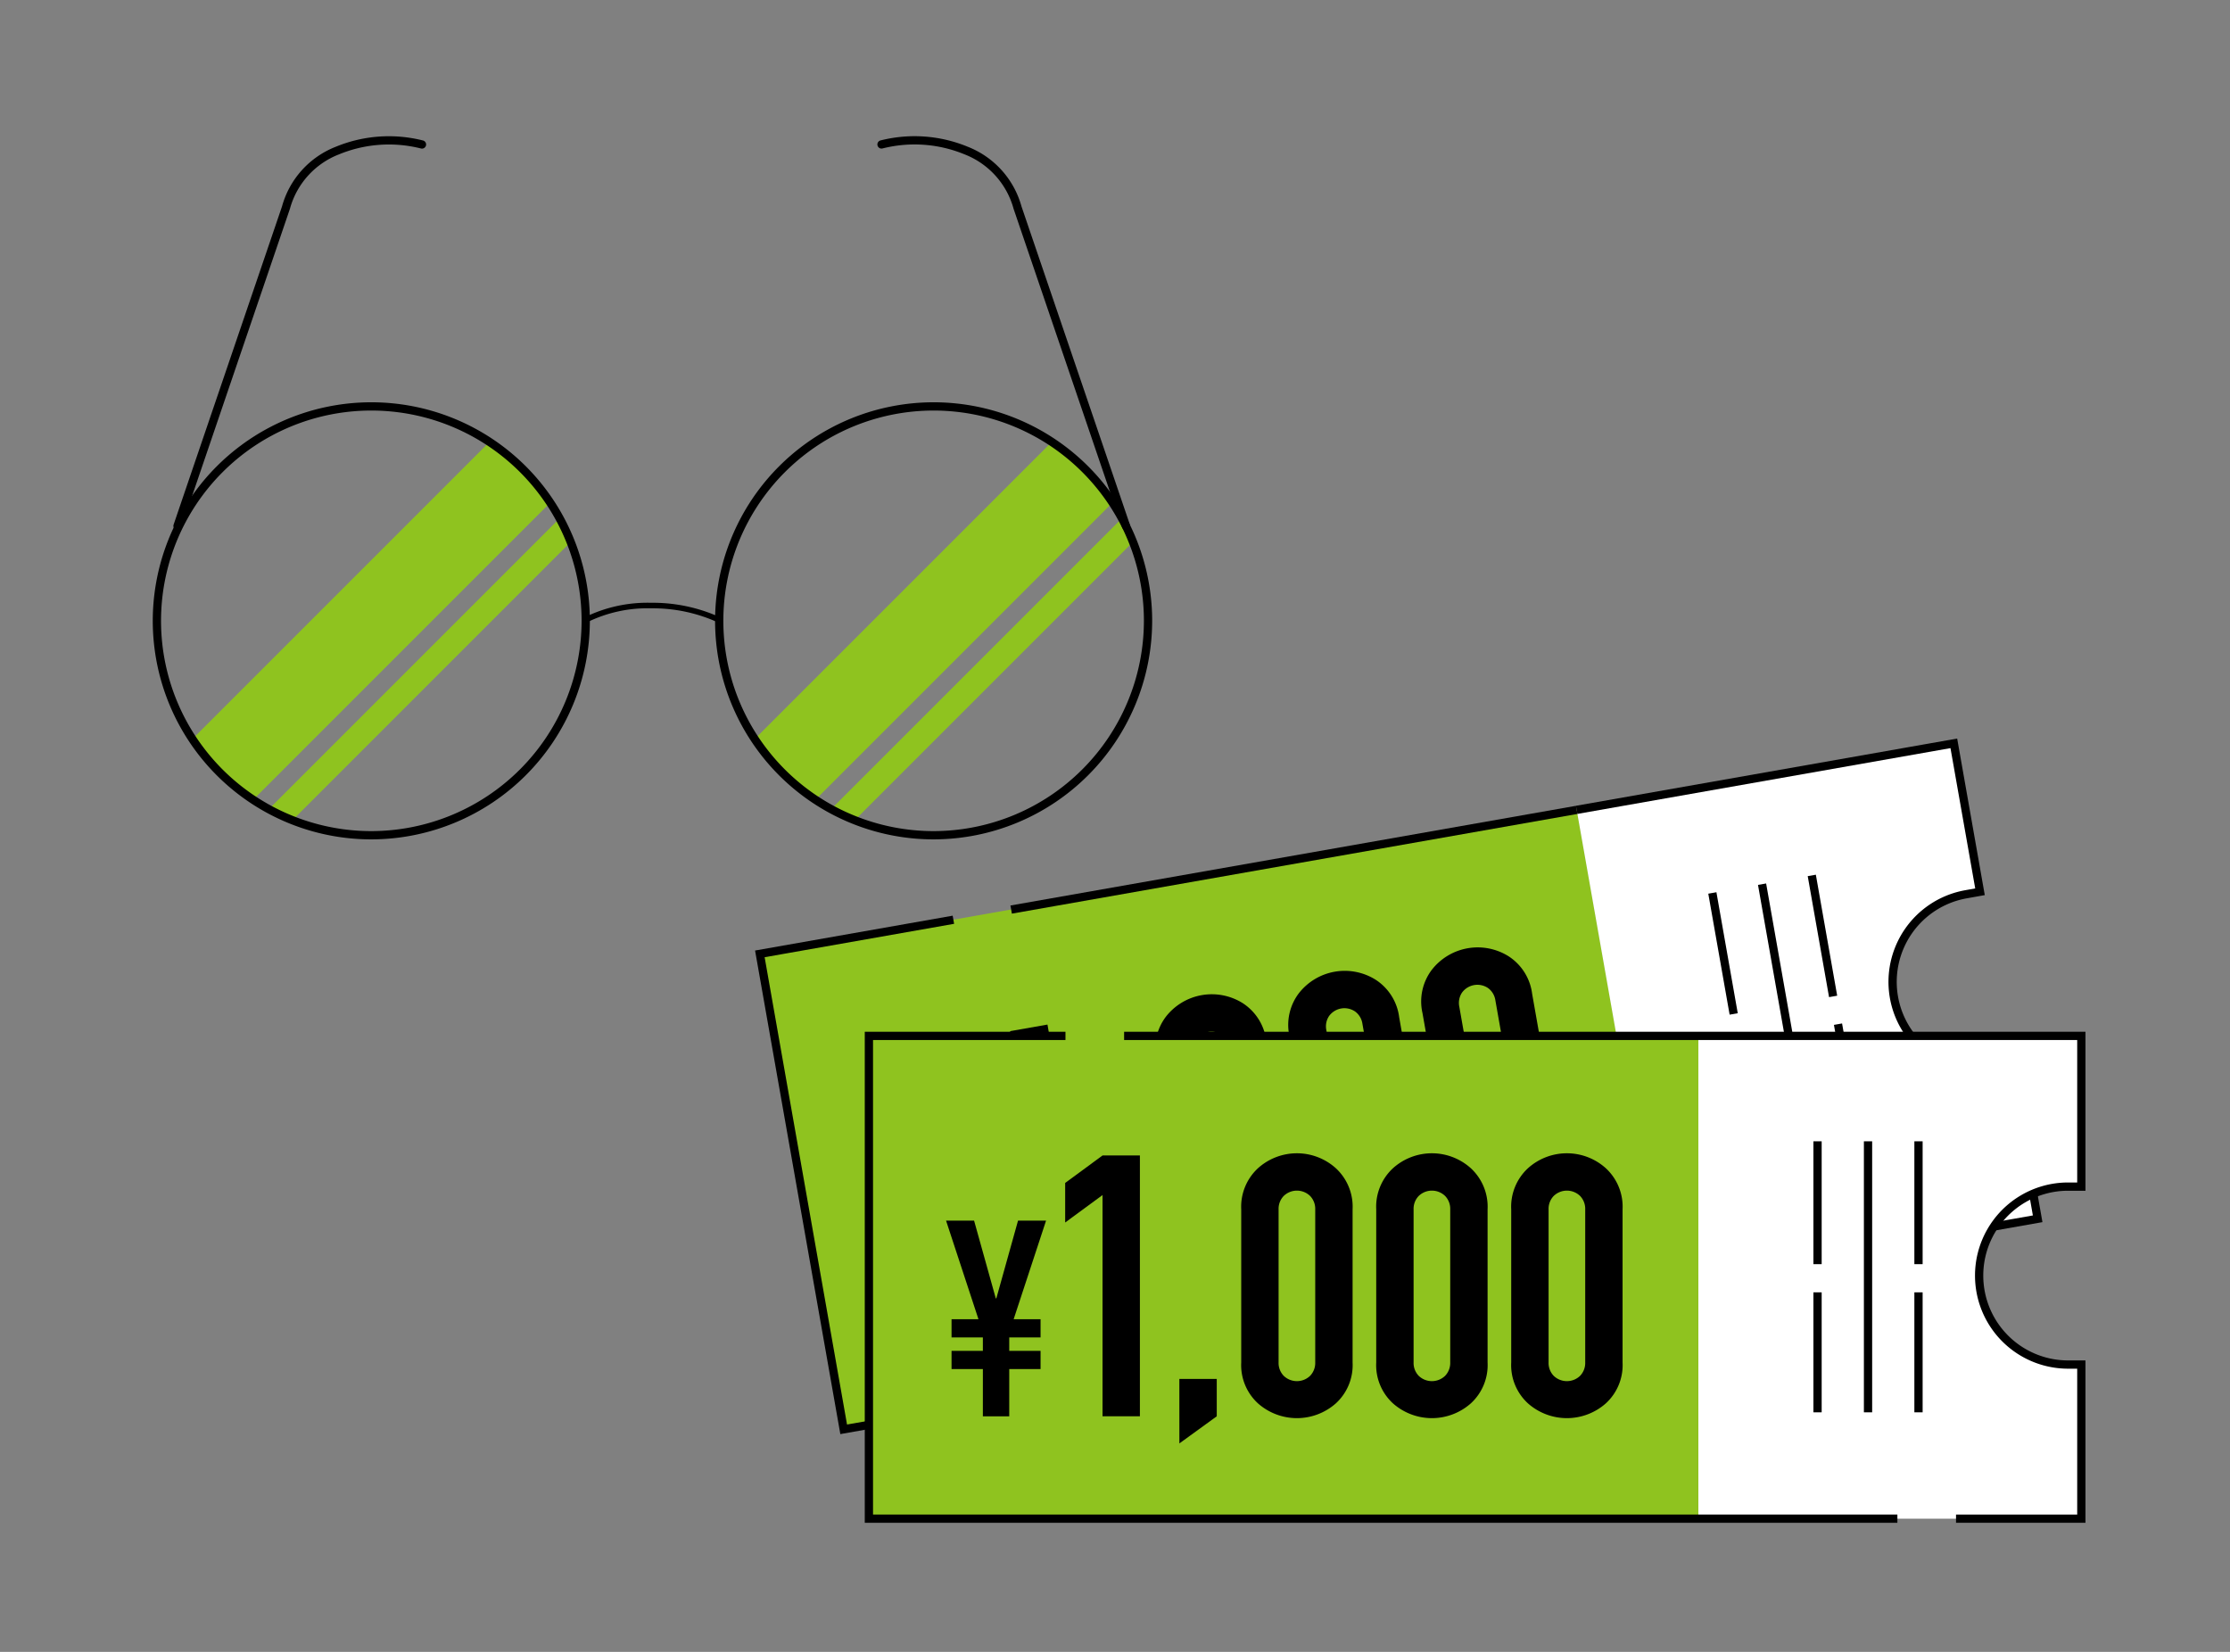
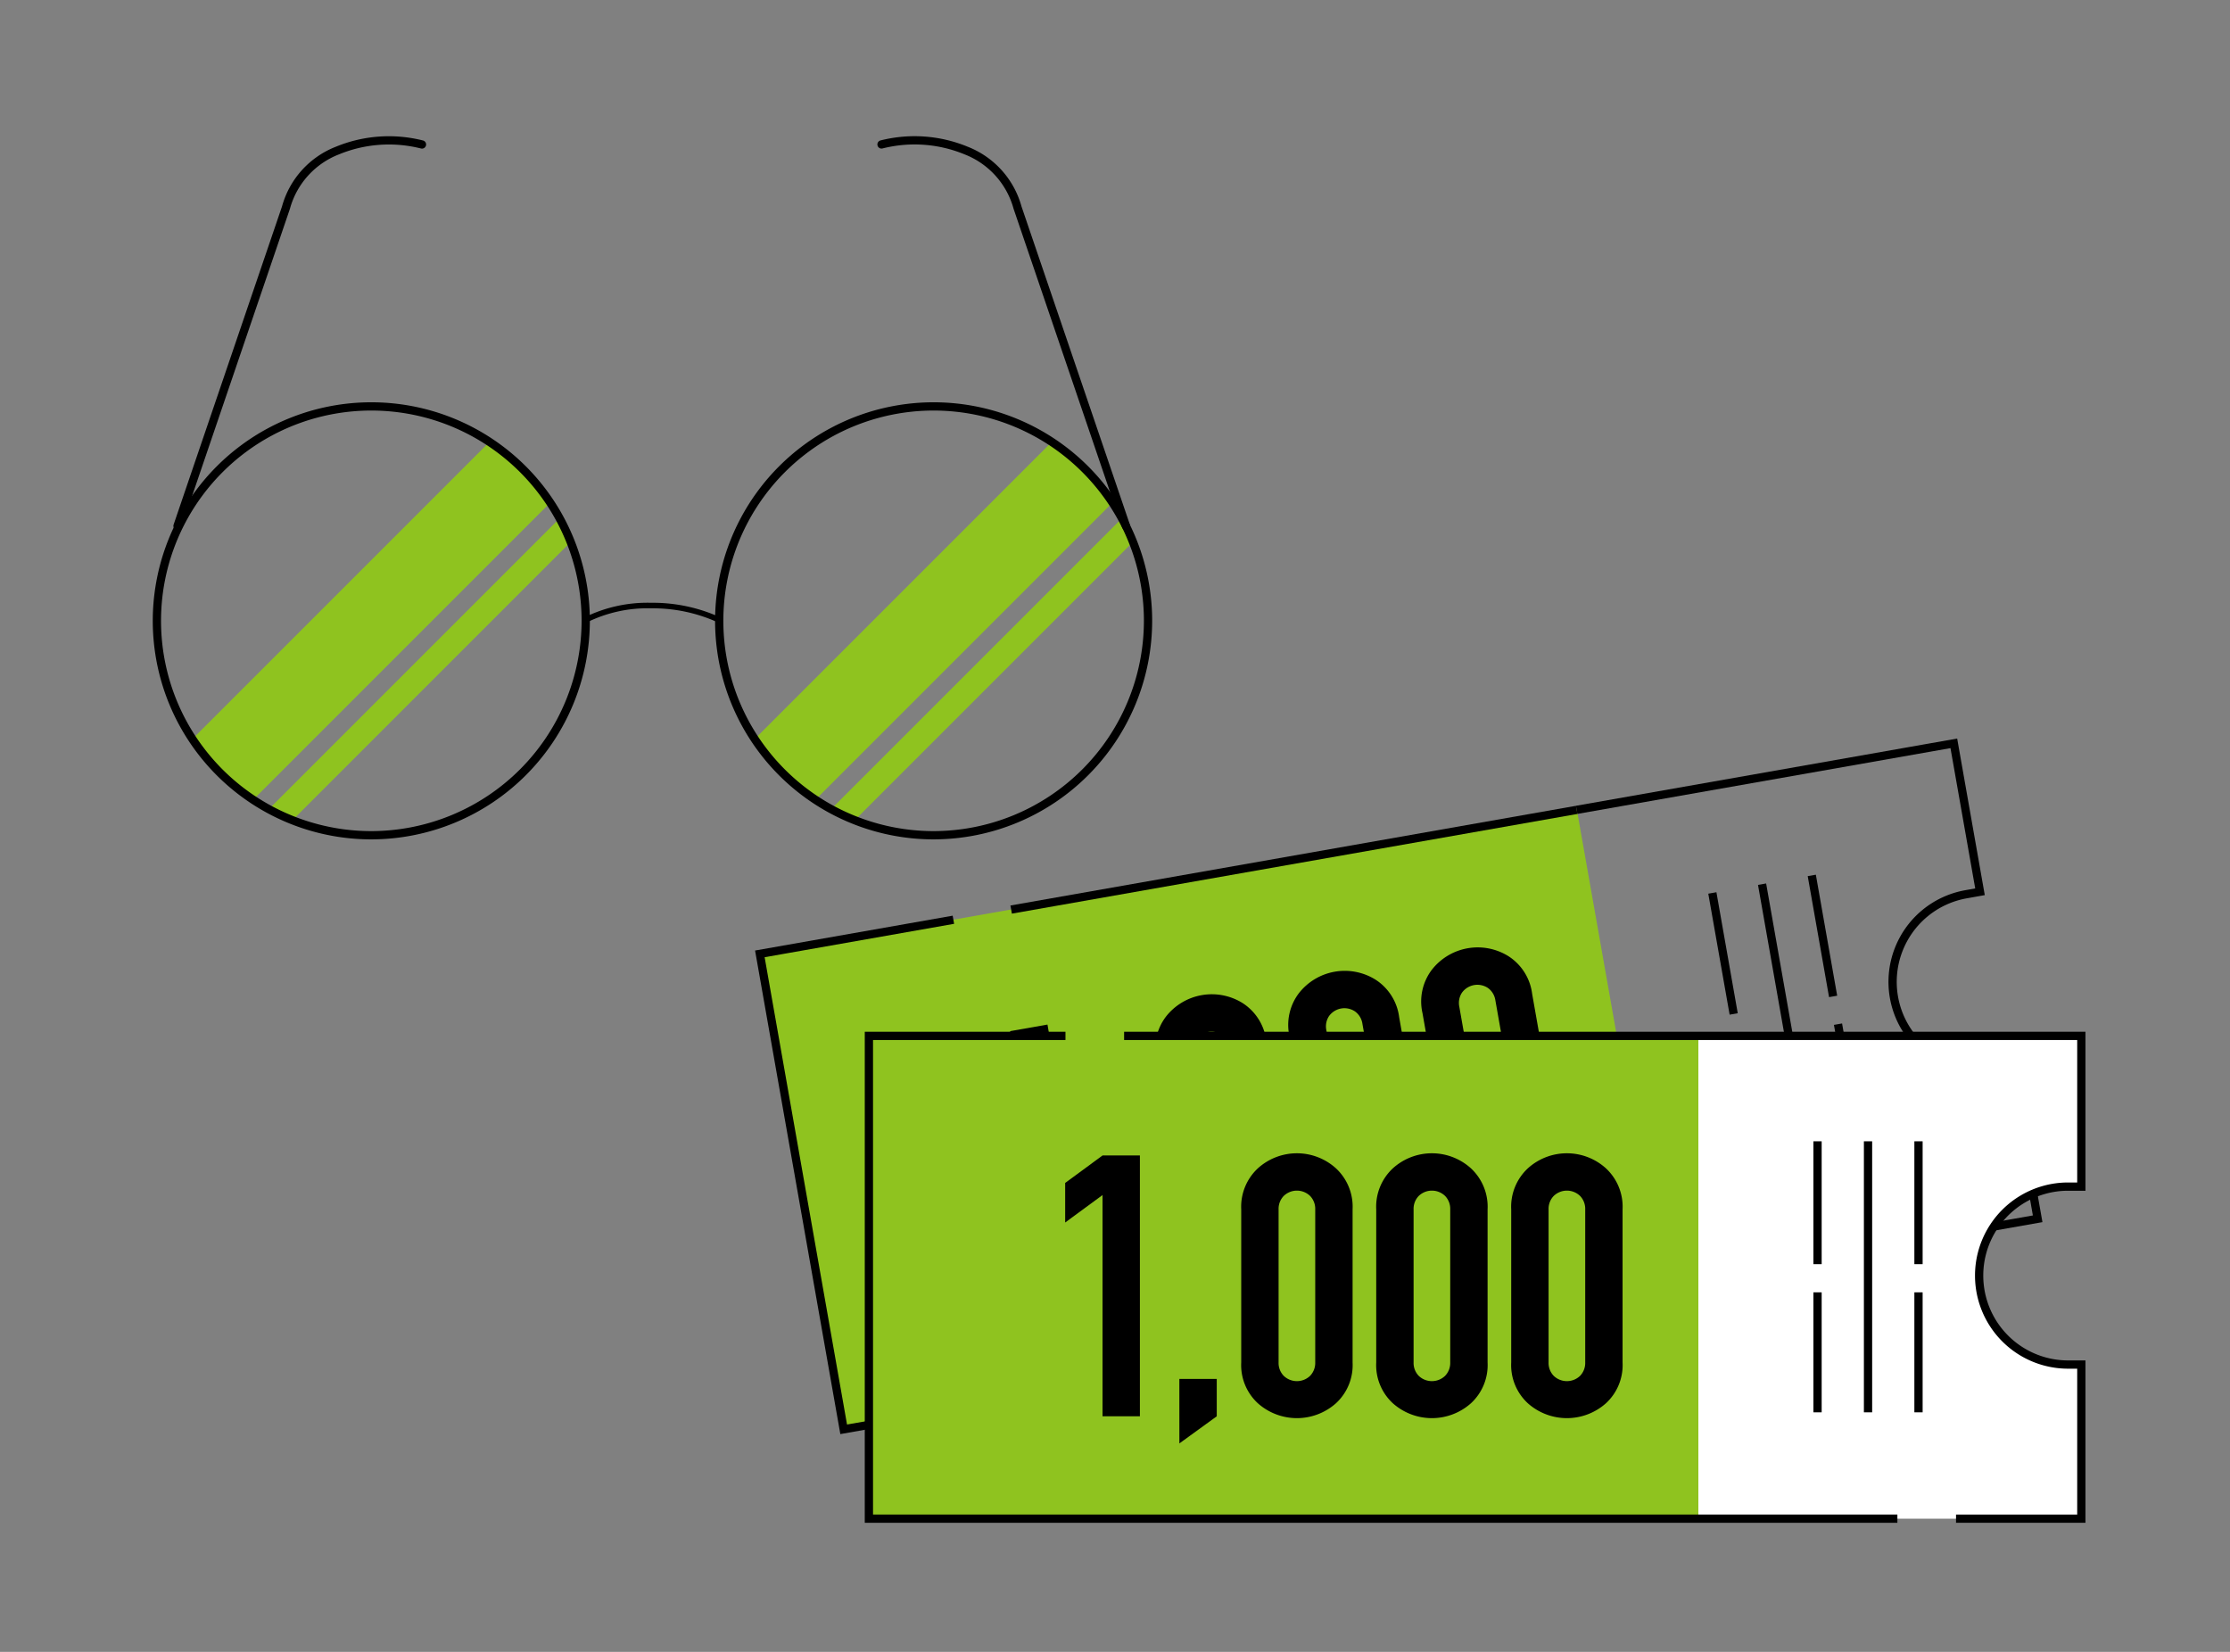
<svg xmlns="http://www.w3.org/2000/svg" width="270" height="200" viewBox="0 0 270 200">
  <rect x="0" y="0" width="270" height="200" fill="#808080" stroke="none" />
  <defs>
    <clipPath id="clip-path">
      <path id="パス_5846" data-name="パス 5846" d="M53.715,364.572a25.96,25.96,0,1,1,25.958-25.958A25.988,25.988,0,0,1,53.715,364.572Z" transform="translate(-27.756 -312.653)" fill="none" />
    </clipPath>
    <clipPath id="clip-path-2">
      <path id="パス_5847" data-name="パス 5847" d="M167.185,364.572a25.96,25.96,0,1,1,25.959-25.958A25.988,25.988,0,0,1,167.185,364.572Z" transform="translate(-141.226 -312.653)" fill="none" />
    </clipPath>
  </defs>
  <g id="グループ_4887" data-name="グループ 4887" transform="translate(-895 -1613)">
    <rect id="長方形_3101" data-name="長方形 3101" width="270" height="200" transform="translate(895 1613)" fill="none" />
    <g id="グループ_4031" data-name="グループ 4031" transform="translate(-7 12)">
      <g id="グループ_4021" data-name="グループ 4021" transform="translate(825.011 1441.077)">
        <g id="グループ_4016" data-name="グループ 4016" transform="translate(168.989 249.923)">
          <rect id="長方形_3104" data-name="長方形 3104" width="100.424" height="58.452" transform="matrix(0.985, -0.174, 0.174, 0.985, 0, 25.49)" fill="#8fc31f" />
          <g id="グループ_4013" data-name="グループ 4013" transform="translate(98.898)">
-             <path id="パス_5819" data-name="パス 5819" d="M341.154,289.407a10.771,10.771,0,0,1-3.741-21.216l1.68-.3-3.169-17.972-45.664,8.052,10.15,57.564,45.664-8.052-3.24-18.377Z" transform="translate(-290.26 -249.923)" fill="#fff" />
-           </g>
+             </g>
          <path id="パス_5820" data-name="パス 5820" d="M274.77,259.8,206.3,271.87" transform="translate(-175.872 -251.744)" fill="none" stroke="#000" stroke-miterlimit="10" stroke-width="1" />
          <path id="パス_5821" data-name="パス 5821" d="M192.423,276.113l-23.434,4.132,10.15,57.564,98.9-17.438" transform="translate(-168.989 -254.755)" fill="none" stroke="#000" stroke-miterlimit="10" stroke-width="1" />
          <line id="線_1509" data-name="線 1509" x1="23.731" y2="4.184" transform="translate(109.049 61.432)" fill="none" stroke="#000" stroke-miterlimit="10" stroke-width="1" />
          <path id="パス_5822" data-name="パス 5822" d="M331.133,310.123l14.941-2.635-3.24-18.378-1.68.3a10.771,10.771,0,0,1-3.741-21.216l1.68-.3-3.169-17.971-45.664,8.052m45.462,47.874" transform="translate(-191.362 -249.923)" fill="none" stroke="#000" stroke-miterlimit="10" stroke-width="1" />
          <g id="グループ_4014" data-name="グループ 4014" transform="translate(13.08 24.696)">
            <path id="パス_5823" data-name="パス 5823" d="M192.538,322.65l-3.735.658-.381-2.162,3.735-.659-.283-1.606-3.735.659-.382-2.162,3.211-.567-5.94-11.079,3.342-.589,4.224,8.814.065-.011.953-9.728,3.341-.59-1.792,12.443,3.211-.566.381,2.162-3.735.659.284,1.6,3.735-.658.381,2.162-3.735.659.994,5.634-3.145.555Z" transform="translate(-185.028 -284.528)" />
            <path id="パス_5824" data-name="パス 5824" d="M206.182,297.18l-3.877,4.062-.832-4.718,3.878-4.062,4.454-.785,5.484,31.1-4.455.785Z" transform="translate(-188.062 -282.323)" />
-             <path id="パス_5825" data-name="パス 5825" d="M223.22,323.155l4.456-.785.785,4.455-3.886,4.017Z" transform="translate(-192.074 -287.985)" />
            <path id="パス_5826" data-name="パス 5826" d="M227.863,295.136a6.347,6.347,0,0,1,1.124-5.243,7.046,7.046,0,0,1,9.305-1.641,6.357,6.357,0,0,1,2.85,4.542l3.219,18.258a6.285,6.285,0,0,1-1.129,5.222,7.112,7.112,0,0,1-9.3,1.641,6.278,6.278,0,0,1-2.845-4.52Zm7.675,17.472a2.234,2.234,0,0,0,.892,1.487,2.306,2.306,0,0,0,3.145-.555,2.241,2.241,0,0,0,.33-1.7l-3.22-18.258a2.242,2.242,0,0,0-.893-1.487,2.307,2.307,0,0,0-3.145.555,2.245,2.245,0,0,0-.331,1.7Z" transform="translate(-192.906 -281.49)" />
            <path id="パス_5827" data-name="パス 5827" d="M247.6,291.655a6.345,6.345,0,0,1,1.125-5.242,7.044,7.044,0,0,1,9.3-1.64,6.349,6.349,0,0,1,2.849,4.541l3.22,18.259a6.283,6.283,0,0,1-1.129,5.221,7.11,7.11,0,0,1-9.3,1.641,6.279,6.279,0,0,1-2.845-4.52Zm7.675,17.473a2.232,2.232,0,0,0,.893,1.487,2.3,2.3,0,0,0,3.145-.555,2.246,2.246,0,0,0,.33-1.7l-3.22-18.259a2.242,2.242,0,0,0-.893-1.487,2.3,2.3,0,0,0-3.145.555,2.239,2.239,0,0,0-.33,1.7Z" transform="translate(-196.547 -280.848)" />
            <path id="パス_5828" data-name="パス 5828" d="M267.338,288.175a6.35,6.35,0,0,1,1.125-5.242,7.043,7.043,0,0,1,9.3-1.641,6.35,6.35,0,0,1,2.85,4.542l3.22,18.259a6.28,6.28,0,0,1-1.129,5.221,7.108,7.108,0,0,1-9.3,1.641,6.283,6.283,0,0,1-2.847-4.52Zm7.675,17.473a2.234,2.234,0,0,0,.893,1.487,2.305,2.305,0,0,0,3.145-.555,2.238,2.238,0,0,0,.331-1.7l-3.22-18.258a2.24,2.24,0,0,0-.893-1.488,2.305,2.305,0,0,0-3.145.555,2.24,2.24,0,0,0-.33,1.7Z" transform="translate(-200.188 -280.206)" />
          </g>
          <g id="グループ_4015" data-name="グループ 4015" transform="translate(115.325 15.992)">
            <line id="線_1510" data-name="線 1510" x2="2.523" y2="14.306" transform="translate(3.175 20.132)" fill="none" stroke="#000" stroke-miterlimit="10" stroke-width="1" />
            <line id="線_1511" data-name="線 1511" x2="2.583" y2="14.649" transform="translate(0 2.123)" fill="none" stroke="#000" stroke-miterlimit="10" stroke-width="1" />
            <line id="線_1512" data-name="線 1512" x2="2.523" y2="14.306" transform="translate(15.214 18.009)" fill="none" stroke="#000" stroke-miterlimit="10" stroke-width="1" />
            <line id="線_1513" data-name="線 1513" x2="2.583" y2="14.649" transform="translate(12.039)" fill="none" stroke="#000" stroke-miterlimit="10" stroke-width="1" />
            <line id="線_1514" data-name="線 1514" x2="5.698" y2="32.315" transform="translate(6.019 1.061)" fill="none" stroke="#000" stroke-miterlimit="10" stroke-width="1" />
          </g>
          <path id="パス_5829" data-name="パス 5829" d="M336.007,327.589a11.767,11.767,0,0,0-4.2-3.38A11.758,11.758,0,0,0,334.6,319.6a11.753,11.753,0,0,0,4.2,3.379A11.765,11.765,0,0,0,336.007,327.589Z" transform="translate(-199.026 -262.777)" fill="none" stroke="#000" stroke-miterlimit="10" stroke-width="1" />
        </g>
        <g id="グループ_4020" data-name="グループ 4020" transform="translate(182.196 285.344)">
          <rect id="長方形_3105" data-name="長方形 3105" width="100.424" height="58.452" transform="translate(0)" fill="#8fc31f" />
          <g id="グループ_4017" data-name="グループ 4017" transform="translate(100.425 0)">
            <path id="パス_5830" data-name="パス 5830" d="M352.989,333.149a10.771,10.771,0,0,1,0-21.543h1.705v-18.25H308.327V351.81h46.368V333.149Z" transform="translate(-308.327 -293.357)" fill="#fff" />
          </g>
          <path id="パス_5831" data-name="パス 5831" d="M292.6,293.357H223.069" transform="translate(-192.173 -293.357)" fill="none" stroke="#000" stroke-miterlimit="10" stroke-width="1" />
          <path id="パス_5832" data-name="パス 5832" d="M208.98,293.357h-23.8v58.452H285.609" transform="translate(-185.184 -293.357)" fill="none" stroke="#000" stroke-miterlimit="10" stroke-width="1" />
          <line id="線_1515" data-name="線 1515" x1="24.097" transform="translate(100.424 58.452)" fill="none" stroke="#000" stroke-miterlimit="10" stroke-width="1" />
          <path id="パス_5833" data-name="パス 5833" d="M339.524,351.81h15.171V333.149h-1.705a10.772,10.772,0,0,1,0-21.543h1.705V293.357H308.327M344.785,348.4" transform="translate(-207.902 -293.357)" fill="none" stroke="#000" stroke-miterlimit="10" stroke-width="1" />
          <g id="グループ_4018" data-name="グループ 4018" transform="translate(9.338 14.212)">
-             <path id="パス_5834" data-name="パス 5834" d="M201.093,338.755H197.3v-2.2h3.792v-1.63H197.3v-2.2h3.26l-3.925-11.942h3.393l2.628,9.414h.067l2.628-9.414h3.393l-3.926,11.942h3.26v2.2h-3.792v1.63h3.792v2.2h-3.792v5.721h-3.194Z" transform="translate(-196.635 -312.63)" />
            <path id="パス_5835" data-name="パス 5835" d="M218.844,315.9l-4.524,3.326v-4.79l4.524-3.327h4.524v31.58h-4.524Z" transform="translate(-199.898 -310.844)" />
            <path id="パス_5836" data-name="パス 5836" d="M231.272,344.287H235.8v4.524l-4.524,3.282Z" transform="translate(-203.025 -316.965)" />
            <path id="パス_5837" data-name="パス 5837" d="M240.458,317.57a6.345,6.345,0,0,1,2.018-4.967,7.044,7.044,0,0,1,9.448,0,6.35,6.35,0,0,1,2.018,4.967v18.54a6.284,6.284,0,0,1-2.018,4.946,7.111,7.111,0,0,1-9.448,0,6.279,6.279,0,0,1-2.018-4.946Zm4.524,18.54a2.237,2.237,0,0,0,.621,1.62,2.305,2.305,0,0,0,3.194,0,2.24,2.24,0,0,0,.621-1.62V317.57a2.24,2.24,0,0,0-.621-1.619,2.3,2.3,0,0,0-3.194,0,2.236,2.236,0,0,0-.621,1.619Z" transform="translate(-204.72 -310.784)" />
            <path id="パス_5838" data-name="パス 5838" d="M260.5,317.57a6.346,6.346,0,0,1,2.018-4.967,7.043,7.043,0,0,1,9.447,0,6.35,6.35,0,0,1,2.018,4.967v18.54a6.284,6.284,0,0,1-2.018,4.946,7.11,7.11,0,0,1-9.447,0,6.279,6.279,0,0,1-2.018-4.946Zm4.524,18.54a2.238,2.238,0,0,0,.621,1.62,2.305,2.305,0,0,0,3.194,0,2.244,2.244,0,0,0,.621-1.62V317.57a2.243,2.243,0,0,0-.621-1.619,2.3,2.3,0,0,0-3.194,0,2.237,2.237,0,0,0-.621,1.619Z" transform="translate(-208.417 -310.784)" />
            <path id="パス_5839" data-name="パス 5839" d="M280.542,317.57a6.346,6.346,0,0,1,2.018-4.967,7.043,7.043,0,0,1,9.447,0,6.35,6.35,0,0,1,2.018,4.967v18.54a6.284,6.284,0,0,1-2.018,4.946,7.11,7.11,0,0,1-9.447,0,6.279,6.279,0,0,1-2.018-4.946Zm4.524,18.54a2.237,2.237,0,0,0,.621,1.62,2.305,2.305,0,0,0,3.194,0,2.244,2.244,0,0,0,.621-1.62V317.57a2.243,2.243,0,0,0-.621-1.619,2.3,2.3,0,0,0-3.194,0,2.237,2.237,0,0,0-.621,1.619Z" transform="translate(-212.115 -310.784)" />
          </g>
          <g id="グループ_4019" data-name="グループ 4019" transform="translate(114.854 12.762)">
            <line id="線_1516" data-name="線 1516" y2="14.527" transform="translate(0 18.287)" fill="none" stroke="#000" stroke-miterlimit="10" stroke-width="1" />
            <line id="線_1517" data-name="線 1517" y2="14.875" fill="none" stroke="#000" stroke-miterlimit="10" stroke-width="1" />
            <line id="線_1518" data-name="線 1518" y2="14.527" transform="translate(12.224 18.287)" fill="none" stroke="#000" stroke-miterlimit="10" stroke-width="1" />
            <line id="線_1519" data-name="線 1519" y2="14.875" transform="translate(12.224)" fill="none" stroke="#000" stroke-miterlimit="10" stroke-width="1" />
            <line id="線_1520" data-name="線 1520" y2="32.814" transform="translate(6.112)" fill="none" stroke="#000" stroke-miterlimit="10" stroke-width="1" />
          </g>
        </g>
      </g>
      <g id="グループ_4030" data-name="グループ 4030" transform="translate(298 45)">
        <g id="グループ_4029" data-name="グループ 4029" transform="translate(623 1573)">
          <g id="グループ_4026" data-name="グループ 4026" transform="translate(0 32.208)">
            <g id="グループ_4025" data-name="グループ 4025" clip-path="url(#clip-path)">
              <rect id="長方形_3106" data-name="長方形 3106" width="68.326" height="10.402" transform="translate(-1.876 46.439) rotate(-45)" fill="#8fc31f" />
              <rect id="長方形_3107" data-name="長方形 3107" width="68.326" height="2.972" transform="translate(6.996 55.311) rotate(-45)" fill="#8fc31f" />
            </g>
          </g>
          <g id="グループ_4028" data-name="グループ 4028" transform="translate(68.082 32.208)">
            <g id="グループ_4027" data-name="グループ 4027" clip-path="url(#clip-path-2)">
              <rect id="長方形_3108" data-name="長方形 3108" width="68.326" height="10.402" transform="translate(-1.876 46.439) rotate(-45)" fill="#8fc31f" />
              <rect id="長方形_3109" data-name="長方形 3109" width="68.326" height="2.972" transform="translate(6.996 55.311) rotate(-45)" fill="#8fc31f" />
            </g>
          </g>
          <path id="パス_5848" data-name="パス 5848" d="M53.715,364.572a25.96,25.96,0,1,1,25.958-25.958A25.988,25.988,0,0,1,53.715,364.572Z" transform="translate(-27.756 -280.445)" fill="none" stroke="#000" stroke-linecap="round" stroke-linejoin="round" stroke-width="1" />
          <path id="パス_5849" data-name="パス 5849" d="M167.184,364.572a25.96,25.96,0,1,1,25.959-25.958A25.988,25.988,0,0,1,167.184,364.572Z" transform="translate(-73.143 -280.445)" fill="none" stroke="#000" stroke-linecap="round" stroke-linejoin="round" stroke-width="1" />
          <path id="パス_5850" data-name="パス 5850" d="M62.15,275.173" transform="translate(-41.514 -265.453)" fill="none" stroke="#000" stroke-linecap="round" stroke-linejoin="round" stroke-width="1" />
          <path id="パス_5851" data-name="パス 5851" d="M31.914,305.652l13.129-38.543a10.353,10.353,0,0,1,6.212-6.9,16.374,16.374,0,0,1,10.255-.742" transform="translate(-29.419 -258.974)" fill="none" stroke="#000" stroke-linecap="round" stroke-linejoin="round" stroke-width="1" />
          <path id="パス_5852" data-name="パス 5852" d="M173.975,259.461a16.362,16.362,0,0,1,10.255.743,10.36,10.36,0,0,1,6.212,6.9l13.129,38.542" transform="translate(-86.244 -258.973)" fill="none" stroke="#000" stroke-linecap="round" stroke-linejoin="round" stroke-width="1" />
          <path id="パス_5853" data-name="パス 5853" d="M114.285,354.571a16.877,16.877,0,0,1,7.9-1.736,19.334,19.334,0,0,1,8.152,1.694" transform="translate(-62.368 -296.518)" fill="none" stroke="#000" stroke-linecap="round" stroke-linejoin="round" stroke-width="0.671" />
        </g>
      </g>
    </g>
  </g>
</svg>